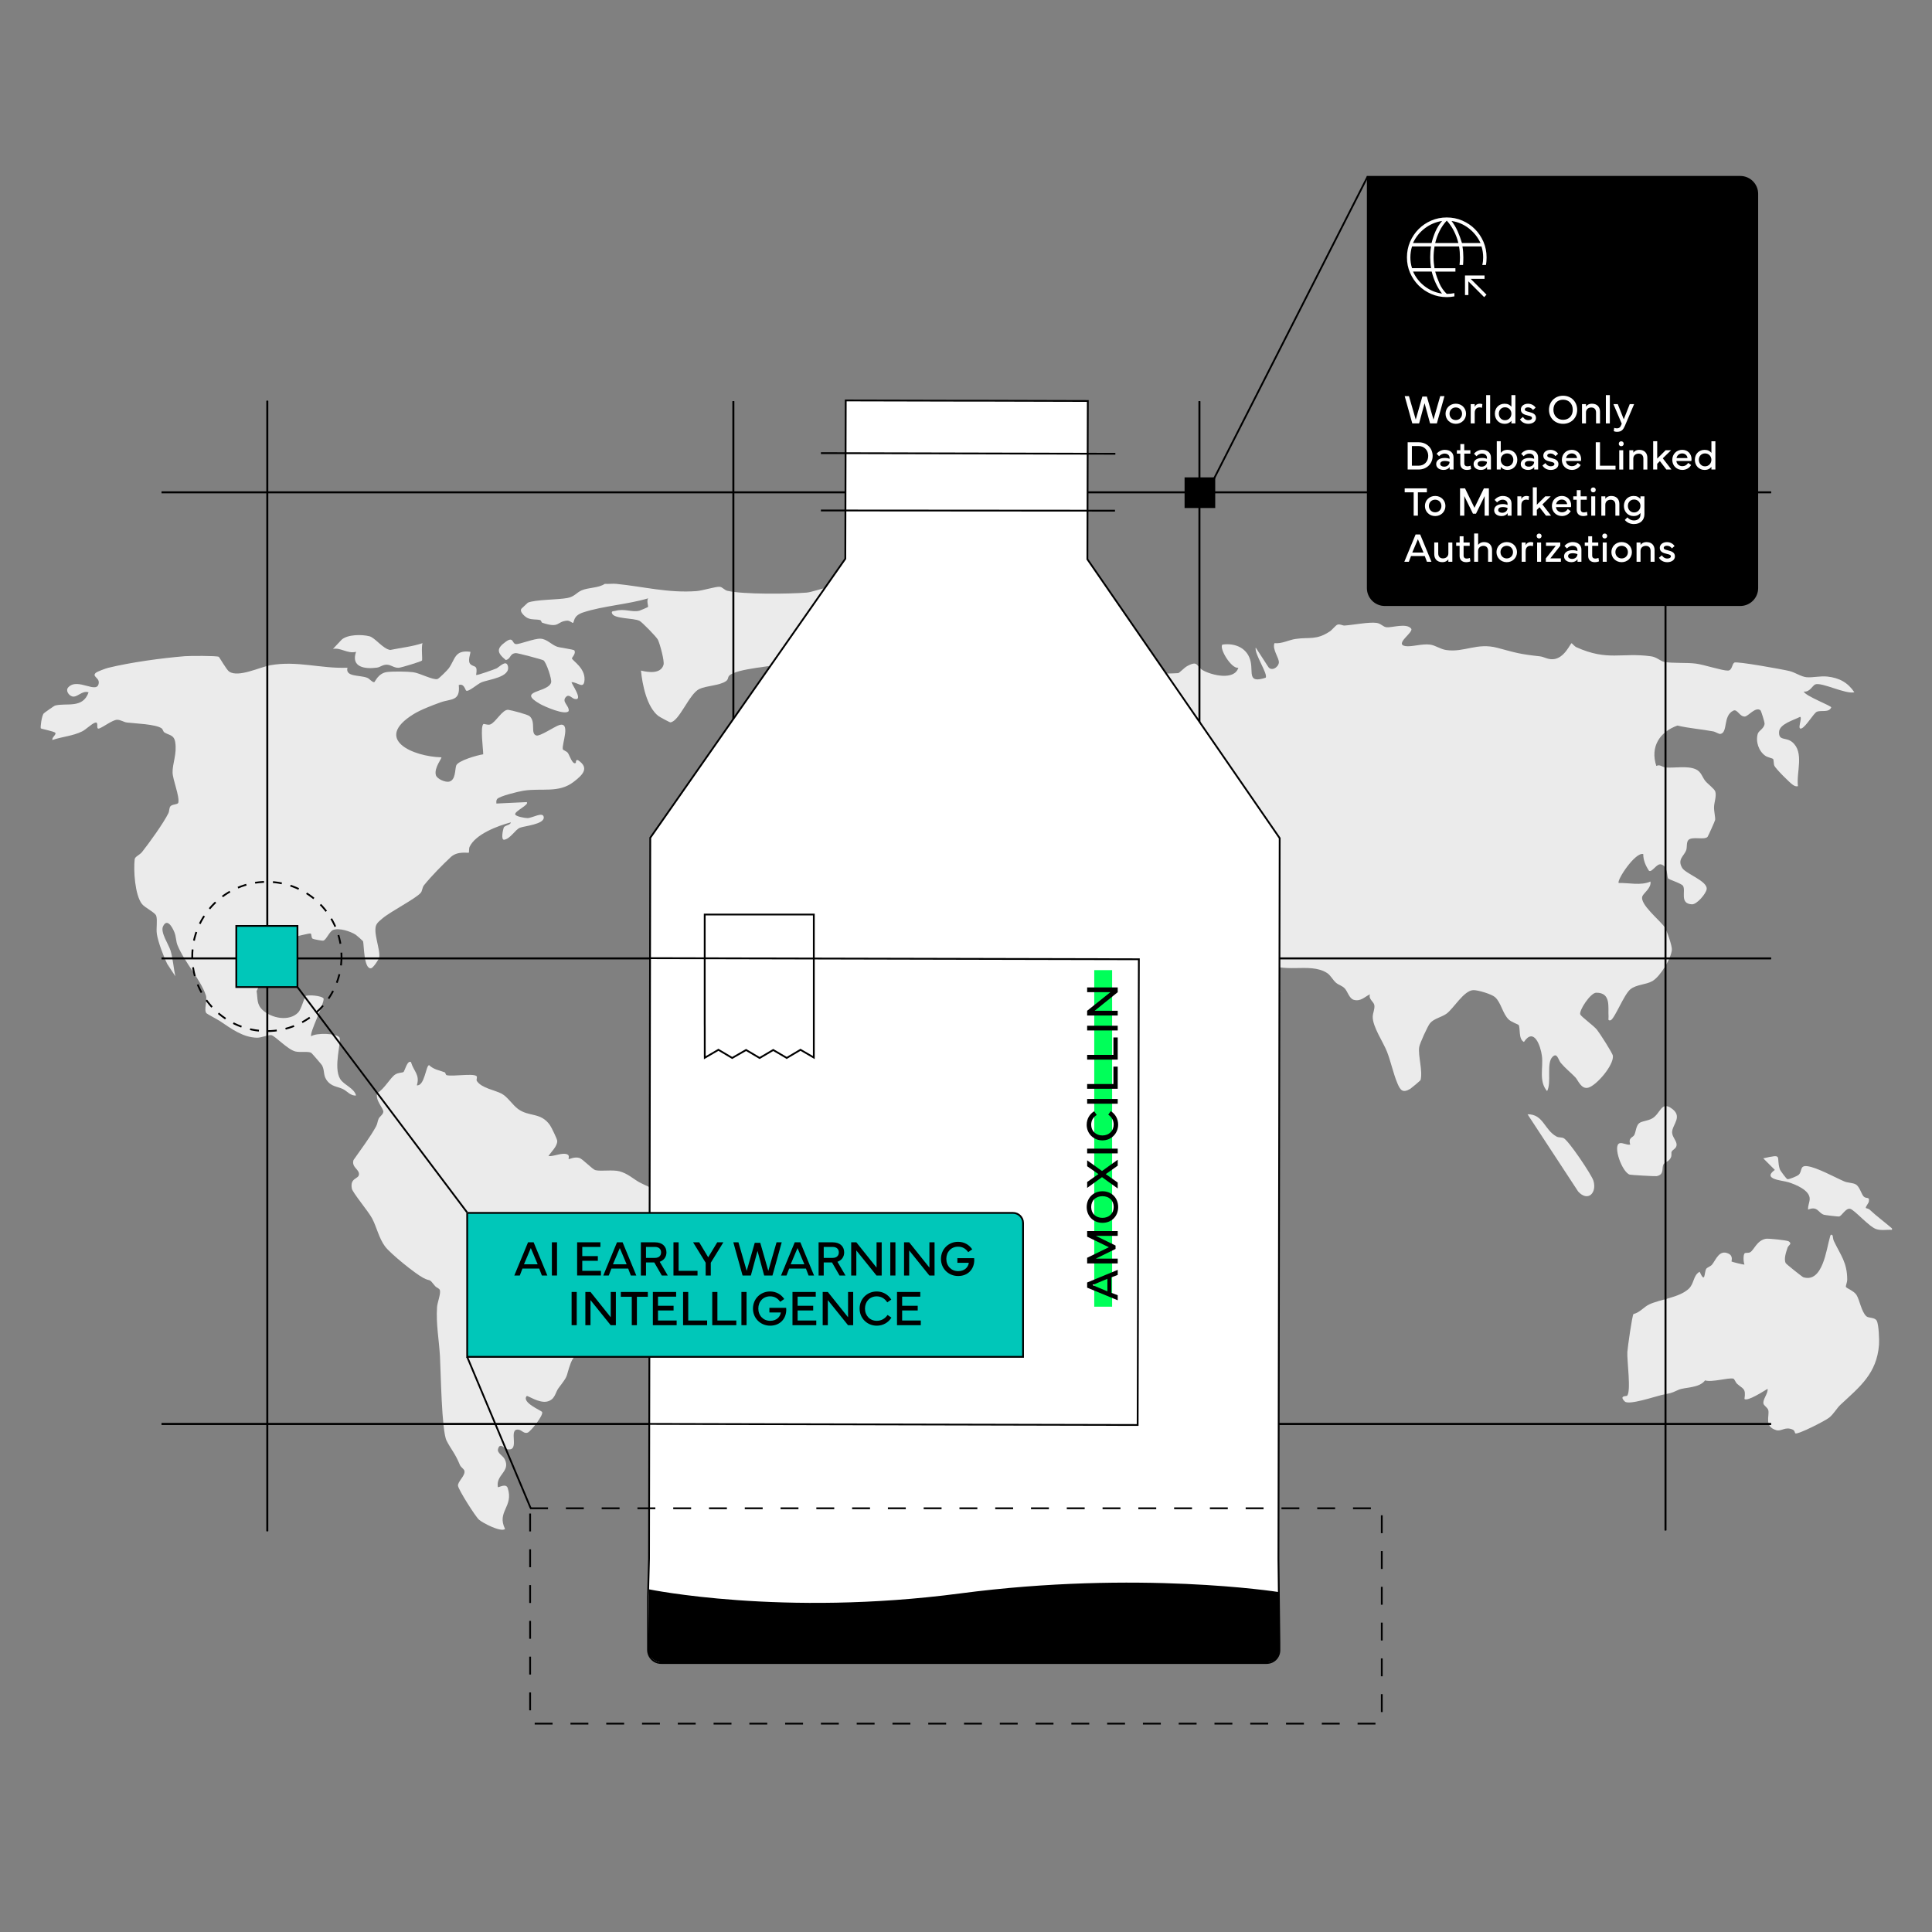
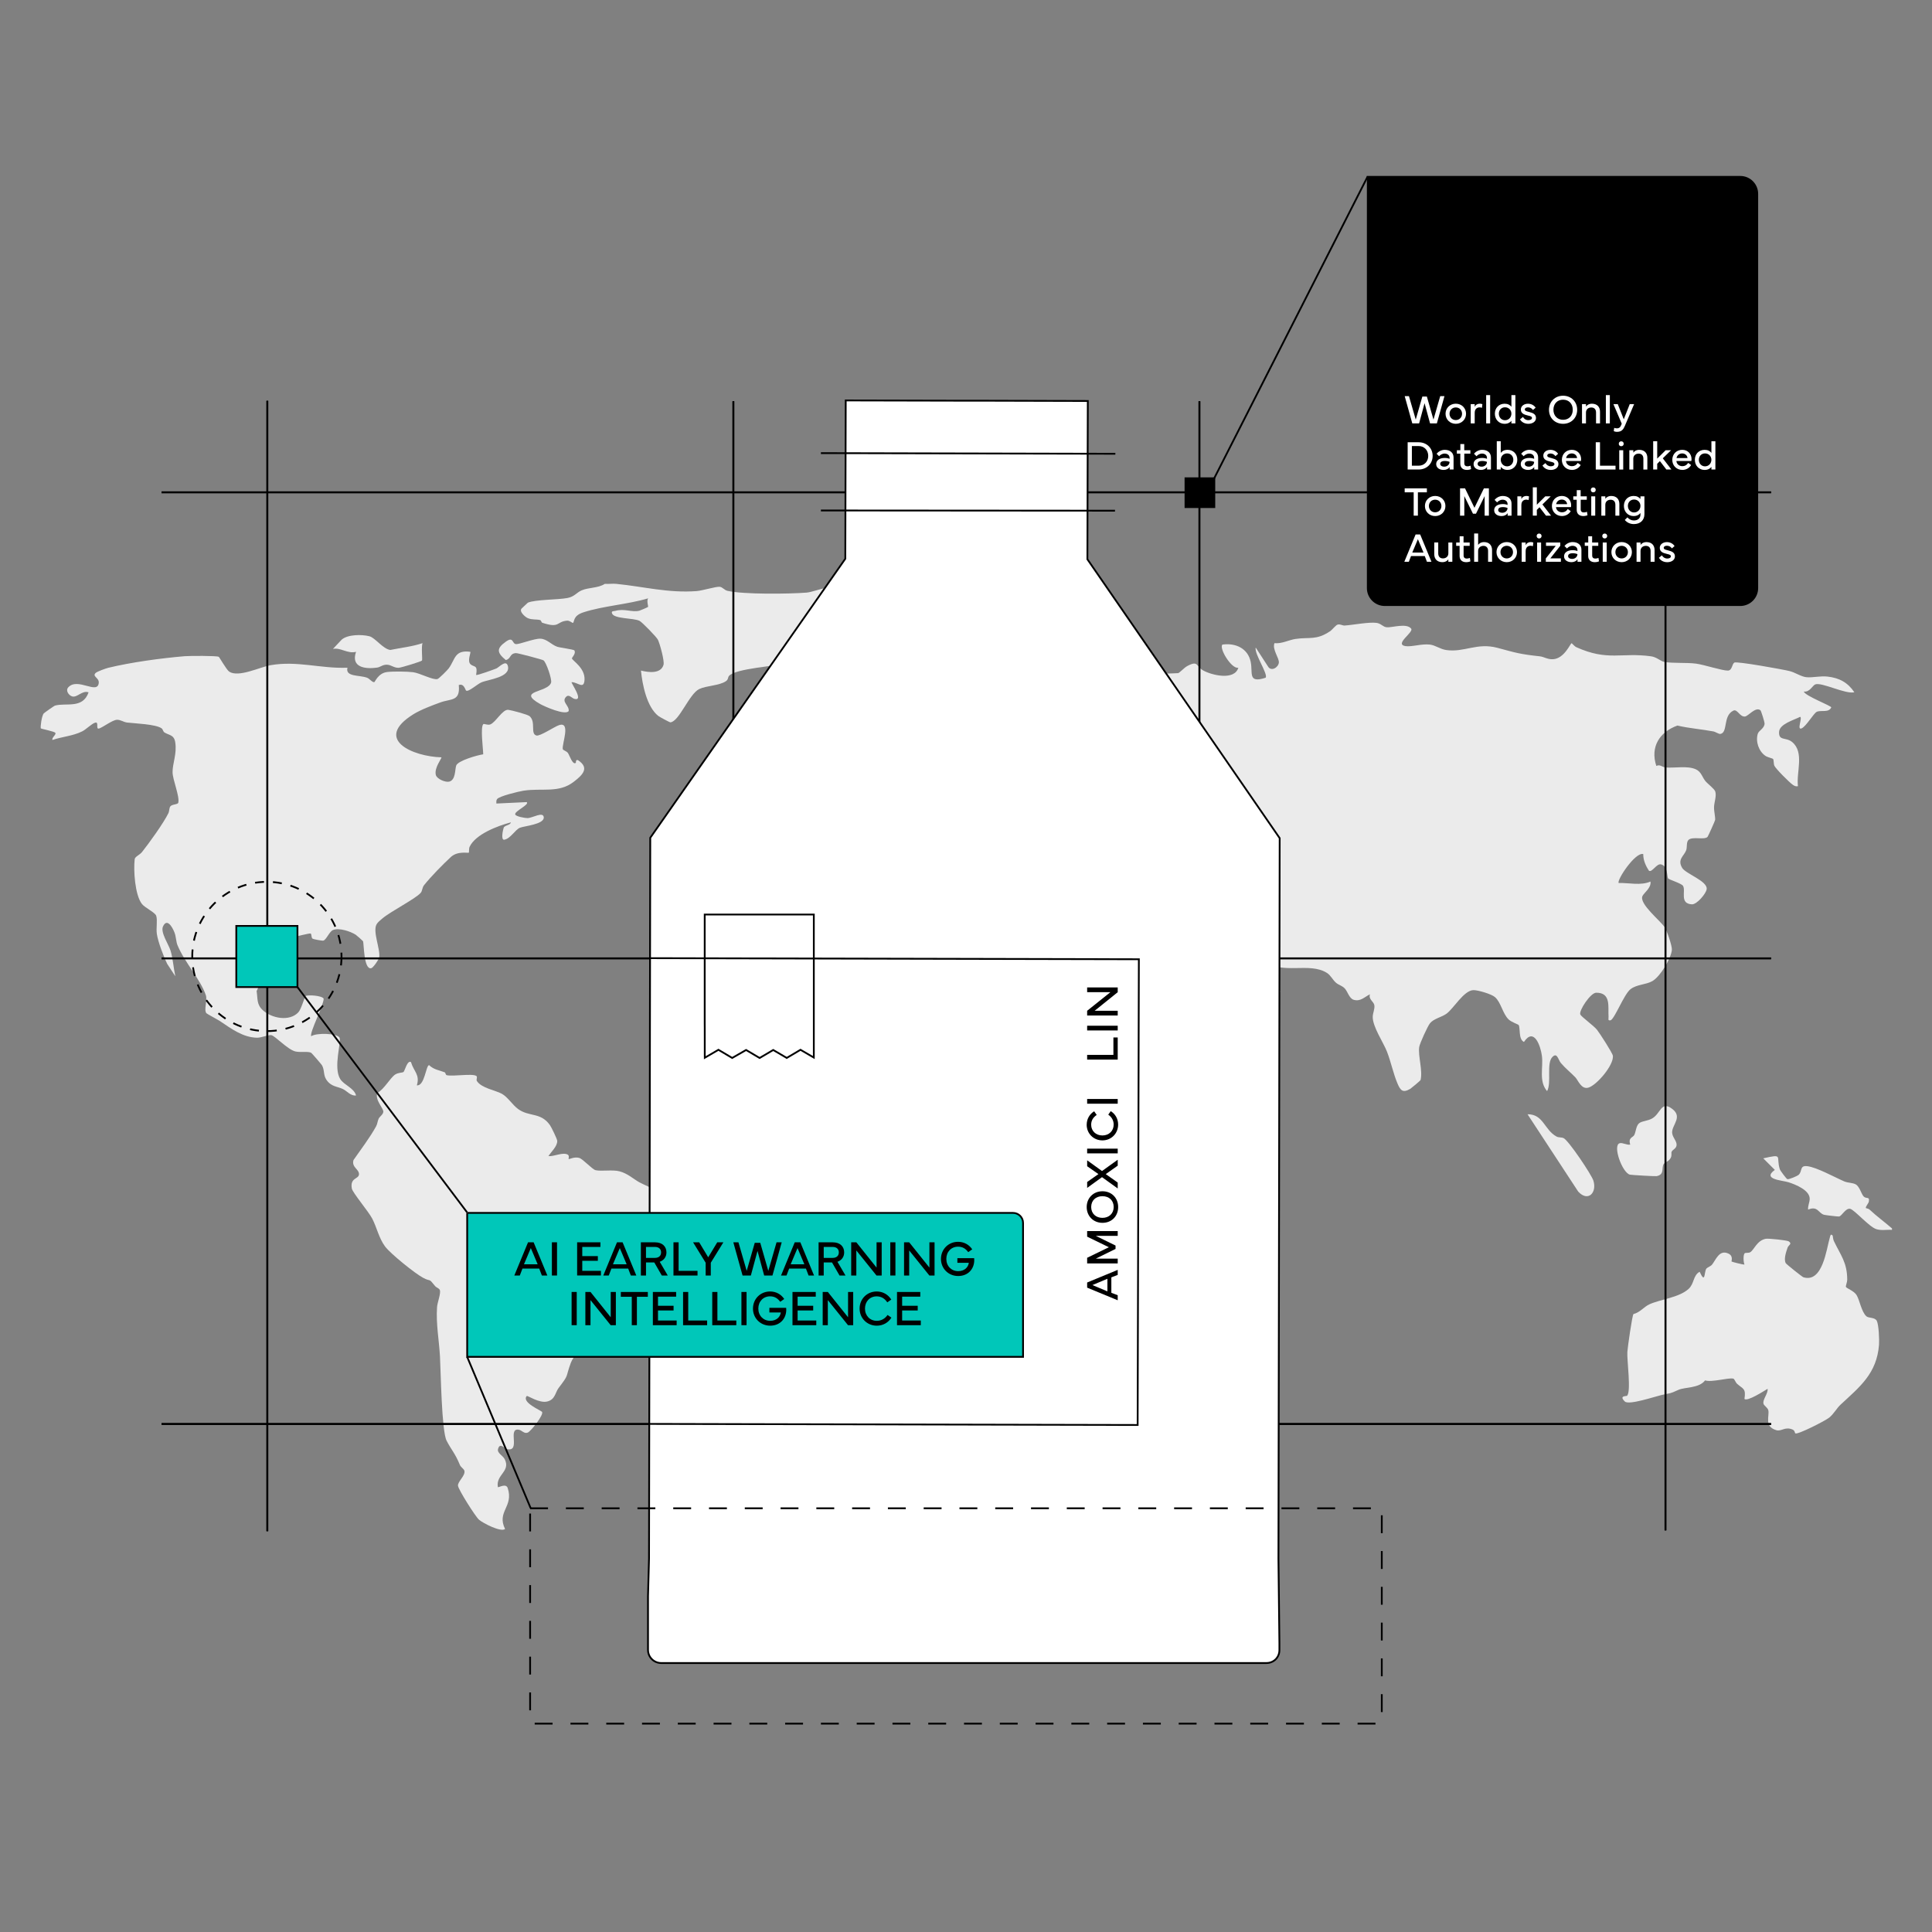
<svg xmlns="http://www.w3.org/2000/svg" viewBox="0 0 1080 1080">
  <rect x="0" y="0" width="1080" height="1080" fill="#808080" stroke="none" />
  <defs>
    <style>
      .cls-1 {
        fill: #ebebeb;
      }

      .cls-2 {
        fill: #00c7b9;
      }

      .cls-2, .cls-3, .cls-4, .cls-5, .cls-6, .cls-7 {
        stroke: #000;
        stroke-miterlimit: 10;
      }

      .cls-3 {
        stroke-dasharray: 5 5;
      }

      .cls-3, .cls-5, .cls-6 {
        fill: none;
      }

      .cls-4, .cls-8 {
        fill: #fff;
      }

      .cls-9 {
        fill: #00ff59;
      }

      .cls-6 {
        stroke-dasharray: 10 10;
      }
    </style>
  </defs>
  <g id="Layer_5" data-name="Layer 5">
    <g id="ZUOH90">
      <g>
        <path class="cls-1" d="M344.57,326.39c15.1,1.49,29.05,5.24,44.86,4.03,3.25-.25,10.81-2.61,12.92-2.4,1.54.16,2.58,1.85,4.24,2.24,8.93,2.1,34.53,1.79,44.32,1.01,2.62-.21,8.59-2.36,9.54-2.28,1.13.09,2.86,1.63,4.36,2.07s3.24-.14,4.54.3c1.08.36,1.2,1.66,1.84,2.24.87.78,3.28,1.1,1.43,2.53-1.35,1.05-5.18,2.03-7.05,3.31-6.84,4.69-3.16,8.26-5.38,10.78-3.27,3.73-12.44,1.76-14.61,3.98-5.02,5.15,2.2,12.23-6.12,16.51-6.2,1.75-27.84,2.94-31.83,7-.88.89-.35,2.05-1.81,3.06-3.7,2.55-10.92,2.48-14.94,4.41-5.61,2.69-11.23,18.21-16.13,18.62-.38.03-6.02-3.02-6.7-3.54-6.52-5.04-8.98-17.67-9.74-25.4,4.11,1.01,11.05,2.01,12.6-3.21.63-2.13-2.01-11.65-3.1-13.97-.75-1.6-8.95-9.97-10.36-10.65-3.35-1.62-14.1-1-15.31-4.09-.6-1.53,1.02-1.23,1.75-1.44,5.33-1.51,9.46.99,13.62-.14.48-.13,4.65-1.91,4.8-2.12.14-.19-.96-3.62.03-4.77-11.32,3.39-25.21,4.24-36.22,7.83-5.93,1.93-4.83,5.14-5.83,5.9-.29.22-1.78-1.38-3.3-1.25-6.12.53-3.89,4.46-13.84,1.18-.55-.18-.55-1.31-1.22-1.5-1.95-.55-4.5-.04-6.87-1.07-1.53-.66-5.23-3.91-3.34-5.51.91-.77,3.14-3.04,3.35-3.14,4.03-1.79,16.89-1.59,22.22-2.64,3.9-.77,4.99-3.02,7.86-4.26,3.91-1.68,9.3-1.2,12.94-3.63,2.12.15,4.36-.21,6.47,0Z" />
        <path class="cls-1" d="M1057.63,687.5c-2.93-.2-5.98.53-8.86-.44-4.03-1.36-12.14-10.8-14.51-11.32-2.53-.56-4.62,4-6.23,4.3-.42.08-7.69-.75-8.44-.98-3.17-.97-3.48-5.13-8.84-2.88-.24-2.09.88-4.01.88-6.06.01-4.76-7.74-7.93-11.85-9.23-3.58-1.13-14.95-1.58-7.64-6.91l-6.47-6.46c11.55-2.61,6.96-1.1,9.26,6.1.25.79,3.66,5.37,4.22,5.54.86.26,5.48-1.74,6.17-2.31,2.43-2.02.43-5.51,5.01-4.94,5.39.68,15.4,6.25,20.64,8.51,1.92.83,4.77.72,6.42,1.67,2.23,1.28,3.14,5.58,4.5,6.84,1.49,1.38,3.36-.24,2.8,2.78-.21,1.11-2.09,2.97-1.6,3.65.06.09,1.33.18,2,.8,3.99,3.75,8.41,6.96,12.55,10.53v.81Z" />
        <path class="cls-1" d="M1036.61,386.97c-4.89,1.26-18.24-5.76-21.87-4.39-1.49.56-3.08,4.5-6.42,3.99.73,2.47,15.71,8.07,15.35,8.89-1.35,3.1-5.67,1.37-8.07,2.43-1.75.78-5.96,8.23-8.51,9.28-2.83,1.17.64-6.05-.81-6.46-3.53,1.85-11.57,3.97-11.77,8.46-.23,5.2,3.81,2.71,7.35,5.66,6.92,5.77,2.18,16.92,3.21,24.66-1.26.23-1.87-.12-2.86-.77-1.7-1.1-9.62-9.01-10.34-10.69-.47-1.09-.25-3.13-.69-3.73-.31-.42-3.08-.93-4.3-1.77-3.76-2.58-5.58-7.99-4.27-12.37.54-1.8,3.78-2.96,3.8-5.8,0-.76-1.91-6.98-2.3-7.3-2.71-2.21-6.83,3.31-8.66,3.48-2.97.28-4.24-4.38-6.5-3.29-5.97,2.9-2.88,12.23-7.24,13.02-.87.16-2.65-1.16-4-1.41-6.64-1.25-13.44-1.71-20.03-3.27-9.9,3.56-15.31,11.83-11.79,22.58,2.12-1.07,3.25.69,5.18.85,5.07.41,12.18-1.07,16.81.98,3.21,1.42,3.62,4.42,5.47,6.65,1.29,1.56,5.04,4.32,5.5,5.82.79,2.59-.6,5.85-.69,8.68-.07,2.4.78,5.58.61,7.21-.05.51-3.88,9-4.2,9.4-1.65,2-8.56-.4-10.73,1.8-1.23,1.25-.67,4.08-1.22,5.65-1.14,3.26-5.17,5.14-2.26,9.97,1.98,3.28,14.3,7.35,13.68,11.86-.35,2.57-5.51,8.61-8.23,8.48-7.12-.33-3.29-7.54-4.98-10.31-.86-1.41-7.94-3.52-8.35-4.18-.75-1.21-.07-6.85-3.95-7.84-2.44-.63-4.98,4.62-6.72,3.59-1.85-2.75-3.27-5.97-3.22-9.34-4.39-1.34-14.89,14.53-13.74,16.15,5.81-.13,12.34,1.59,17.77-.8.59,3.49-3.66,6.34-4.47,8.11-1.99,4.36,10.1,13.79,12.43,17.47,1.28,2.02,4.21,10.51,4.01,12.6-.47,4.97-6.48,14.88-10.87,17.45-3.59,2.09-8.96,1.84-12.35,4.62-3.6,2.95-8.6,16.11-10.98,17.3-1.83.34-1.12-.8-1.2-2-.38-5.33,1.57-13.46-6.89-13.41-3.23.02-9.78,10.08-8.91,12.16.52,1.25,7.45,6.22,9.32,8.53,1.43,1.77,8.75,13.09,8.91,14.59.54,5.24-9.09,16.49-13.72,17.79-3.98,1.12-5.73-4.17-7.27-5.77-2.59-2.69-5.68-5.13-8.12-8.04-1.52-1.81-1.98-6.02-4.64-3.41-3.62,3.55-.4,14.4-3.03,19.16-4.78-5.46-2.05-13.23-2.9-19.72-.74-5.61-4.45-16.16-10.04-7.76-3.21-1.54-1.89-7.84-2.98-9.52-.17-.26-4.04-1.61-5.5-2.99-3.42-3.21-4.28-9.5-7.67-12.53-1.95-1.74-9.68-4.03-12.18-3.93-5.32.22-10.98,10.28-14.96,13.17-2.7,1.97-7.06,2.71-9.22,5.33-1.31,1.6-5.77,11.35-6.05,13.36-.69,4.94,2.06,13.11.78,18.36-.09.37-5.22,4.63-5.74,4.94-4.25,2.5-5.53.92-7.24-3.12-2.22-5.25-3.69-12.24-5.8-17.63-2.14-5.44-8.11-14.04-7.97-19.57.05-2.14,1.24-4.34.9-6.42s-3.37-3.25-2.46-6.1c-3.07,1.51-5.29,4.21-9.11,3.07-2.46-.73-3.34-4.61-4.98-6.35-1.5-1.59-3.49-1.93-4.9-3.19-1.98-1.77-2.94-4.15-5.03-5.47-9.89-6.24-24.63,1.19-35.41-6.63-1.24-.9-1.59-2.68-2.62-3.24-2.98-1.61-11.15-.73-15.32-2.26-.67-.24-10.88-7.29-11.49-7.91-1.33-1.36-3.81-7.78-4.16-1.57-.09,1.62,6.61,20.26,7.56,21.2.26.26,5.94,3.95,6.31,3.92.44-.04,7.93-2.71,8.35-2.98,2.53-1.61,3.66-7.36,7.76-7.18-.12,3.18,1.99,7.75,4.03,10.11,1.71,1.97,8.97,5.46,8.82,7.12l-10.42,13.87c-8.68,9.81-13.44,10.59-24.55,15.86-5.66,2.69-10.5,7.84-17.51,6.83-6.86-.99-6.26-10.17-8.16-15.33-2.49-6.75-9.73-13.29-13.49-19.64-3.01-5.09-4.5-11.04-7.56-15.87-1.27-2-8.4-11.4-10.09-11.6-2.58-.3-3.92,1.64-6.75-1.86l17.36,38.79c4.25,9.4,13.16,14.92,18.05,23.97,2.06,3.81,2.46,7.36,4.16,11.19,1.93,1.29,10.48-1.18,13.38-1.24,2.42-.05,4.98,1.26,8.13.85,2.14-.28,4.74-1.86,7.4-2.31,1.33-.23,1.08-.36,1.01,1.01-.15,3.13-2.74,11.43-4.3,14.3-4.77,8.8-13.12,18.87-20.71,25.35-2.78,7.47-17.15,18.99-19.05,25.39-2.12,7.13,3.22,15.6,4.29,22.45.4,2.59,1.07,10.86.83,13.3-.88,9.21-5.91,9.37-11.57,14.36-3.68,3.24-10.33,10.68-10.14,15.81.06,1.8,1.44,2.69,1.63,4.04.17,1.16.25,7.16-.08,7.52-.24.27-1.89.21-2.71.89-7.64,6.25-7.1,12.89-11.7,18.23-2.26,2.62-17.67,16.89-20.07,17.91-5.86,2.51-10.9,2.52-16.55,3.65-2.9.58-3.67,3.53-7.35.52-4.31-3.52-3.62-10.41-5.19-15.01-1.67-4.92-7.03-8.45-8.45-11.77-1.89-4.43-.93-13.12-2.46-18.53-2.4-8.49-8.08-16.26-11.13-24.46-.82-9.35,7.35-14.46,7.76-23,.16-3.21-1.92-4.77-2.04-6.93-.09-1.62.82-3.06.61-5.38-.24-2.66-7.7-18.84-9.55-21.22-1.38-1.77-5.82-5.07-6.3-6.66-1.14-3.79,1.73-6.44,2.22-9.57.97-6.19-1.4-14.58-8.58-15.45-1.4-.17-2.92.99-4.57.46-1.49-.47-2.18-4.46-4.64-5.91-3.61-2.12-10.71-1.97-14.7-1.07-4.07.92-10.77,4.35-14.84,4.63-1.68.12-3.2-.86-4.6-.65-1.53.23-3.52,2.45-6.01,2.9-12.61,2.33-21.44-7.97-27.55-17.34-1.56-2.39-2.41-5.8-4.18-7.94-1.46-1.76-6.74-4.49-7.16-5.77-.53-1.59.15-3.76-.17-5.49-.31-1.72-1.69-3.01-1.58-4.82.15-2.48,3.64-7.76,4.03-12.19.46-5.18-1.67-10.36-1.34-14.44.39-4.92,9.43-19.12,13.07-23.13,2.23-2.46,12.47-10.18,12.97-11.32.83-1.86-.42-3.15-.08-4.85,1.26-6.2,5.48-6.76,9.36-10.07,2.7-2.31,4.32-5.29,6.88-7.67,1.74-.57,1.05,1.4,1.97,2.02,2.78,1.87,5.51-1.45,7.69-1.65,2.68-.25,8.21,1.43,10.38,1.1,1.48-.23,3.25-2.21,5.23-2.87,6.01-2,12.47-1.13,18.31-1.9,2.99-.39,9.64-3.67,12.01-3.04,4.14,1.1-.29,4.85-.84,7.74-1.48,7.86,1.14,5.21,4.62,7.93,1.1.86,1.92,3.48,3.28,4.03,1.2.49,3.23-.69,5.66-.08,4.06,1.01,9.64,6.43,13.29,6.95,1.05.15,6.27.16,6.78-.17.8-.51,4.53-8.66,3.37-10.37,1.77,1.95,7.22,5.35,9.65,6.1,6.02,1.86,27.35,3.61,33.51,2.71,4.01-.58,4.39-1.9,6.27-5.04,1.7-2.83,6.45-14.34,3.12-16.3-.58-.34-11.35-.96-13.35-1.04-5.01-.21-7.87,1.79-13.63-1.09-6.87-3.43-6.54-10.12-5.38-16.84-3.2-1.05-5.61,2.75-7.86,3.11-2.19.35-5.55-3.47-5.92.53-.32,3.42,4.99,6.27,4.06,7.64-.08.11-1.58.17-2.33,1.3-1.3,1.95-.02,5.56-4.93,3.18-1.49-.72-5.08-7.93-6.21-9.9-.52-.9-1.63-1-2.1-2.02-1.19-2.58-.75-6.72-2.52-8.76s-3.53-1.11-5.3-1.97c-2.68-1.3-14.42-14.01-17.81-10.87-1.86,8.2,20.85,17.46,21,21.4.1,2.79-4.43-.88-4.83-.4,1.58,4.73-8.09,15.67-11.32,8.89,2.94,1.65,9.43-3.83,8.89-6.03-.16-.64-8.5-8.14-9.78-8.84-2.64-1.45-5.86-1.56-8.42-3.71-2.02-1.7-2.68-4.78-3.99-5.75-1.09-.81-4.32.67-5.71-1.51-2.06.77-.2,4.93-1.28,5.56-2.38,1.39-7.62-1.88-10.89.03-2.71,1.58-4.37,6.22-5.42,7.11s-4.24.87-6.27,3.02c-2.84,3.01-1.62,6.67-3.57,9.36-.55.76-10.01,6.83-10.74,7.06-3.2.97-4.31-.89-6.49-1.26-3.7-.64-8.94.19-10.89-3.66-2.57-5.08-.18-6.08.1-9.93.58-7.82-1.77-16.61,9.97-13.86,5.46,1.28,7.5,5.22,13.76,1.24,3.5-2.22,1.95-9.01-.48-11.69-1.5-1.66-5.17-2.67-6.21-5.09,2.76-.45,7.36,1.31,8.89-1.61-15.73-5.34,1.05-4.35,6.66-5.89,5-1.37,4.92-5.07,8.3-7.12,1.48-.9,3.38.07,4.46-1.09,1.36-1.46.36-3.37.94-4.35.67-1.14,6.22-1.7,7.73-2.38,2.17-.96,3.87-4.33,5.61-4.92,2.52-.85,1.77,1.32,2.66,1.93,1.74,1.18,5.14-1.39,7.18-1.6,4.94-.51,7.35,3.49,9.43,3.25,1.78-.21,3.1-2.28,5-2.71,7.8-1.78,12.53,3.09,13.93-9.51,2.04-1.52,5.19,3.28,6.91-.36,1.5-3.15-.78-5.88-1.2-8.87,3.21,1.52,9.73,3.01,11.76-.81,3.51-6.6-11.18-2.26-12.96-2.42-1.8-.16-4.74-4.21-4.34-5.87.47-1.99,9.63-10.69,2.75-11.06-1.73-.09-11.25,5.11-12.12,6.46-.64,1.01-2.16,7.09-2.15,8.45.02,3.53,2.13,3.72,2.39,4.95.1.49-4.03,7.87-4.72,8.78-1.4,1.87-6.66,6.04-8.93,5.72-6.44-.91-4.35-5.22-6.8-7.8-.51-.53-9.99-5.79-10.94-6.05-4-1.11-3.11.89-5.67,2.87-1.22-2.47-1.16-11.92.76-13.39.33-.25,5.28,1.38,8.09-.78,1.68-1.29,1.25-3.55,2.12-5.16,1.76-3.26,25.45-20.7,29.46-22.26,7.05-2.74,28.94.68,36.9,2.69,4.7,1.19,10.07,4.1,15.14,5.06,2.5.91.59,4.68-.96,5.54-3.51,1.96-10.71-4.73-15.52.44-.38,1.72,9.91,8.59,11.7,10.1,5.1-2.51,8.71-7.03,13.62-9.84,2.18-1.24,17.19-7.56,18.94-7.8,2.78-.38,4.58,1.45,7.09,1.52.76.02,6.8-.18,7.16-.24.7-.12,3.42-3.04,4.92-3.87,6.45-3.54,5.02.11,9.02,2.34,4.95,2.76,17.57,5.74,19.7-1.5-3.78.9-10.93-10.9-8.9-12.93,7.23-1.04,14.23,2.02,15.81,9.65,1.29,6.19-1.77,12.18,8.37,8.86,1.42-2.09-6.41-13.27-5.58-16.88l6.83,10.52c1.8,3.2,5.86.6,6.12-2.08.25-2.56-3.82-7.37-2.45-10.87,4.06.45,8.09-1.83,11.78-2.36,7.91-1.15,11.54.85,19.2-4.24,1.41-.94,3.28-3.52,4.36-3.79,1.47-.37,2.71.62,3.87.54,4.84-.33,13.5-2.05,17.82-1.49,2.53.33,3.61,2.25,5.69,2.46,2.92.29,11.16-2.54,13.7.78,1.53,2-9.58,8.67-3.25,9.74,3.35.57,9.21-1.42,13.75-.84,3.09.39,5.65,2.53,9.08,3.04,10.04,1.48,17.22-4.3,28.7-1.21,10.18,2.74,12.5,3.53,23.57,4.72,2.47.27,4.27,1.77,7.36,1.63,6.46-.29,9.77-8.95,10.49-8.95.17,0,1.59,1.76,2.61,2.22,17.61,7.94,25.14,2.81,41.78,5.1,3.22.44,5.24,2.72,7.38,3.13,4.57.86,12.25.27,17.65.95,4.6.58,14.81,3.99,17.95,3.9,2.41-.07,2.2-3.6,3.57-4.47,1.32-.84,27.31,3.84,30.89,4.74,3.23.81,6.44,3.16,9.5,3.44,3.39.31,7.65-.8,11.68-.36,6.54.71,11.38,3.29,15.04,8.79Z" />
        <path class="cls-1" d="M262.91,364.37c.45.42-1.95,5.25.23,7.06,1.97,1.64,4.01.11,3.01,5.86.4.44,10.21-3.14,11.33-3.62,1.5-.64,5.34-5.05,6.38-1.51,1.9,6.48-10.83,7.61-14.76,9.29-2.34,1-7.14,5.43-8.51,4.62-.53-.31-1.13-4.23-4.14-3.12.95,9.19-4.31,7.56-10.15,9.66-4.61,1.66-11.1,4.11-15.18,6.64-22.66,14.06-.29,23.67,15.62,24.1.43.4-4.2,5.92-3.09,9.91.62,2.24,5.35,4.16,7.38,3.69,3.75-.86,3.22-6.65,3.98-8.98.89-2.75,11.94-5.87,15.11-6.31,0-2.92-1.73-15.32.09-16.9.35-.31,2.42.72,3.81.22,3.09-1.12,6.86-8.55,10.12-8.18,1.75.2,10.78,2.57,11.9,3.54,3.71,3.23.26,9.79,3.8,10.81,2,.57,10.05-4.93,12.66-5.79,6.78-2.22,1.54,10.56,2.1,13.39.13.67,2.06,1.06,2.87,2.17.91,1.26,2.59,6.86,4.39,5.53.24-.18-.29-2.04,1.28-1.5,6.7,4.45,2.33,8.4-2.43,12.09-8.41,6.51-17.85,3.34-28.17,4.98-2.48.39-13.65,3.05-14.69,4.71-.53.83-.41,1.55-.37,2.45l16.97-.8c1.65,1.44-6.84,5.02-6.46,6.85.28,1.23,5.64,2.1,6.87,2.09,2.79-.02,8.75-3.86,9.1-.48.41,3.96-11,4.9-13.34,5.88-2.63,1.09-5.23,6.04-8.68,6.68-2.14.4-.73-5.71-.39-6.66.55-1.52,3.77-1.36,4.01-3.04-7.21,1.9-19.76,6.58-23.07,13.71-.43.93-.21,3.03-.4,3.21-.4.4-6.22-1.1-10.07,2.46-4.68,4.34-11,10.79-14.97,15.73-1.05,1.3-.95,3.18-1.83,4.24-2.71,3.25-16.84,10.42-21.53,14.42-1.09.93-2.54,2.05-3.22,3.3-2.21,4.06,2.26,14,1.51,18.39-.23,1.33-3.4,5.85-4.48,6.08-4.28.92-4-14.09-4.59-15.13-.13-.24-3.6-3.3-4.07-3.6-2.95-1.89-9.4-4.03-12.7-2.62-2.09.89-3.72,5.51-5.42,5.92-.61.15-5.53-.76-5.96-1.07-.98-.71-.38-2.77-1.22-2.91s-8.66,1.79-9.9,2.24c-2.01.72-11.73,6.22-12.68,7.53-3.17,4.39-4.43,17.07-7.52,22.39.71,4.44-.07,7.45,3.47,10.71,4.93,4.54,14.8,6.5,19.82,1.24,1.73-1.81,3.51-8.77,4.16-9.17,1.25-.77,9.04-.26,10.03,1.45.18,3.5-8.15,19.34-6.92,21.03,2.73-1.99,14.4-1.69,15.78.77,1.2,2.15-3.59,16.57.36,23.09,2.05,3.4,7.72,5,8.91,9.26-3.05.39-4.94-2.41-7.33-3.57-3.21-1.56-6.62-1.24-9.29-5.26-1.8-2.72-.88-5.24-2.44-8.06-.22-.4-5.61-6.69-6-6.93-1.66-1.01-6.17-.1-8.91-.79-4.34-1.09-11.28-8.7-13.41-9.11-1.54-.3-5.54,1.47-7.95,1.44-7.94-.12-14.58-5.15-20.71-9.26-1.22-.82-7.41-4.1-7.66-4.46-1.51-2.19.75-7.03-.31-10.13-3.05-8.85-11.9-18.35-15.82-27.88-.84-2.03-.75-4.74-1.71-7.17-1.26-3.16-4.18-8.09-6.39-3.3-1.54,3.34,3.19,10.08,4.23,13.53,1.31,4.33,1.67,9.8,2.66,14.31l-4.48-6.83c-2.06-4.13-5.16-12.32-5.84-16.78-.49-3.17.44-7.62-.35-10.16-.58-1.88-6.33-4.53-7.96-6.59-3.97-5.03-4.82-18.91-4.08-25.09.17-1.45,2.78-2.33,4.11-4.01,4.04-5.11,11.93-16.03,14.71-21.65.57-1.15.45-2.93,1.06-3.79.97-1.37,4.24-.98,4.5-2.15.8-3.59-3.15-12.79-3.21-16.93-.07-5,2.52-10.32,1.49-16.83-.69-4.36-3.61-3.83-6.15-5.57-.58-.4-.77-1.67-1.43-2.17-3.17-2.38-15-2.75-19.38-3.28-1.94-.24-3.72-1.66-5.67-1.53-2.53.16-7.36,3.9-9.77,4.82s.08-3.95-2.4-3.21c-1.96.59-4.98,3.75-7.25,4.88-5.31,2.62-11.15,2.92-16.61,4.8-.51-1.37,2.34-3.03,1.61-4.02-.59-.8-7.78-2.17-8.08-2.47-.36-.36.41-7.03,1.66-8.41.29-.32,5.83-4.21,6.19-4.31,6.17-1.77,15.58,1.99,18.83-7.43-3.59-1.26-6.3,3.05-9.11,2.3-1.85-.49-3.98-3.24-2.2-5.14,5.28-5.65,16.37,4.35,17.01-2.47.28-2.91-3.96-3.54-1.65-5.6.81-.72,5.59-2.47,6.91-2.79,12.66-3.08,29.65-5.4,42.81-6.5,2.54-.21,18.02-.32,19.02.36.42.29,4.34,7.3,5.85,8.29,5.23,3.4,17.06-2.55,23.03-3.61,14.98-2.65,28.05,1.99,43.05,1.4-1.34,5.25,6.8,4,10.96,5.6,1.52.59,2.66,2.48,3.98,2.49.48,0,2.13-5.08,7.27-5.69,3.45-.41,11-.32,14.48.11,3.79.47,11.16,4.55,13.66,3.81.82-.24,5.52-4.94,6.24-5.93,3.73-5.07,3.17-10.51,12.12-9.28Z" />
        <path class="cls-1" d="M229.76,593.79c1.52,5.13,5.12,7.01,3.25,12.92,4.4.52,5.05-11.18,6.86-11.29,2.62,2.53,5.65,2.82,8.75,4.02.44.17.44,1.45,1.12,1.6,3.62.81,14.07-1.07,16.49.39.88.53-.17,2.04.32,2.82,2.52,4.01,10.41,5.22,13.92,7.14,3.37,1.84,6.03,6.31,9.19,8.59,6.23,4.5,12.55,1.64,17.74,8.94.81,1.14,4.09,7.82,4.1,8.88.05,3.08-3.39,6.02-4.92,8.49,3.05.29,8.09-2.39,10.79-.84,1.08.62.31,2.16.53,2.47.18.24,3.15-1.44,5.88-.64,2.15.63,7.29,6.46,9.18,6.87,3.34.72,9.33-.39,13.25.6,4.59,1.16,7.93,4.34,11.09,6.1,3.31,1.84,6.82,2.86,9.91,5.22,2.49,2.6.34,8.98-1.17,11.77-1.74,3.21-6.13,6.19-7.35,8.8-4.82,10.21-3.76,22.87-6.22,33.38-.56,2.38-3.9,11.79-5.1,13.49-3.5,4.95-20.55,5.83-23.07,9.26-2.13,2.9.66,5.24.46,7.83-.35,4.54-4.35,7.64-5.66,11.21-3.29,8.93-.66,5.94-6.87,14.13-1.85,2.44-1.85,6.38-6.26,7.5-4.56,1.16-11.11-3.5-11.51-3.05-3.14,3.51,8.04,8.08,8.55,8.87,1.06,1.64-6.22,10.82-7.98,11.56-2.05.86-3.27-1.37-5.14-1.63-6.23-.87,1.19,12.17-6.16,10.96-1.79-.29-4.25-4.14-5.34-.1-.6,2.22,2.74,3.62,3.76,5.67,3.42,6.86-5.07,8.6-3.85,15.57.37.43,4.54-2.38,5.51.55,3.46,10.48-6.31,13.09-1.48,22.87-2.22,1.98-12.45-3.3-14.59-5.21-2.06-1.84-11.43-16.66-11.72-18.94-.3-2.29,4.28-5.7,3.57-8.4-.27-1.04-1.97-1.95-2.5-3.22-2.73-6.66-4.71-8.28-7.44-13.57-2.81-5.45-3.24-38.74-3.71-47.19-.51-9.04-2.28-18.2-1.63-27.51.19-2.69,2.23-7.59,1.55-9.53-.37-1.05-1.92-1.32-2.65-2.24-3.92-4.92-2.07-2.14-6.71-4.61-4.55-2.42-18.3-13.51-21.27-17.53-3.43-4.64-4.59-10.56-7.13-15.5-2.06-4.01-11-14.53-11.43-16.86-1.14-6.23,3.93-5.14,4-8.01.06-2.86-4.27-3.89-3.07-7.92,4.12-5.94,9.22-12.6,12.66-18.89.76-1.4.77-2.9,1.41-4.25.58-1.22,2.45-2.24,2.6-3.83.18-1.92-4.95-6.83-3.3-10.57,3.7-1.93,7.23-8.54,9.95-10.28,1.78-1.14,3.92-.91,4.65-1.41.63-.43,2.17-6.96,4.21-5.48Z" />
        <path class="cls-1" d="M1024.47,690.73c.1.11.19,2.02.65,2.97,3.86,8.07,7.47,11.99,7.49,21.7,0,1.29-.9,3.37-.75,3.95.2.76,4.49,2.23,5.93,4.53,1.78,2.85,2.71,9.29,5.48,11.89,1.29,1.21,4.8.48,5.88,2.61,1.1,2.18,1.44,10.68,1.23,13.37-1.24,16.17-10.89,23.59-21.49,33.46-2.27,2.12-3.72,5.13-6.43,7.31-2.18,1.74-17.53,9.57-18.86,8.75-.31-.19-.24-1.57-1.49-2.12-4.35-1.89-6.19,1.21-9.19.31-6.87-2.05-3.7-7.89-4.42-11.09-.35-1.53-2.41-2.53-2.7-3.69-.59-2.4,2.68-5.69,2.29-8.32-1.93,1.14-11.29,7.25-12.93,5.66.95-6.03-.83-5.51-4.1-8.45-.9-.81-1.45-2.75-2.13-2.91-2.83-.66-11.85,2.2-15.8.99-3.32,4.47-11.36,3.68-14.9,5.3-5.19,2.38-3.91,1.6-9.35,2.85-3.65.83-18.36,5.84-20.6,3.64-3.44-3.37.87-2.89,1.21-3.18,2.47-2.12-.09-20.03.21-24.49.17-2.53,2.68-20.45,3.43-21.22,3.52-.81,5.86-4.01,8.77-5.37,6.11-2.88,16.62-3.73,22.04-8.68,3.22-2.94,2.44-7.52,6.16-9.58,3.22,7.01,2.48.49,3.67-1.6.47-.83,2.44-1.35,3.27-2.39,2.2-2.76,4.09-8.65,9.25-6.12,2.81,1.38,1.46,4.24,1.66,4.39.3.22,6.96,1.93,7.23,1.67-.61-1.31-.83-5.52.16-6.31.48-.39,2.08,0,3.04-.56,2.17-1.27,3.73-6.6,8.74-7.52,1.44-.26,11.84.82,12.77,1.43,2.19,1.44-.13,2.08-.61,3.51-.8,2.38-2.23,6.32-1.06,8.66.28.57,9.28,7.74,9.88,7.92,10.84,3.28,12.88-15.84,14.76-22.1.26-.86.35-2.58,1.63-1.18Z" />
        <path class="cls-1" d="M321.07,363.61c1.07,1.56-1.37,3.97-1.36,4.4.01,1.15,7.44,5.27,7.04,12.01-.33,5.63-3.74,1.29-7.23,1.31-.47.36,7.16,10.79,1.58,9.34-1.34-.35-2.99-2.61-4.43-1.34-3.26,2.86,1.7,5.05,1.23,8.14-1.83,2.64-13.49-2.53-15.9-3.89-13.72-7.72,4.39-6.24,6.07-12.04.53-1.84-2.7-11.29-4.25-12.4-.65-.46-14.43-4.12-15.42-4.05-3.67.24-2.63,3.2-5.66,3.88-5.03-4.17-5.31-6.45.01-10.26,4.4-3.15,3.42,1.11,5.64,1.34,2.04.21,10.16-3.17,13.75-3.02s6.1,3.38,9.31,4.49c1.68.58,9.23,1.47,9.64,2.08Z" />
        <path class="cls-1" d="M930.12,650.57c-1.61,1.91.74,5.94-4.06,6.9-.74.15-14.27-.63-14.99-.84-4.32-1.26-9.68-16.29-5.71-17.55,1.63-.51,4.09,1.17,5.95.75-1.25-4.04,1.49-3.83,2.27-5.38.92-1.82.94-4.83,2.53-6.4,1.44-1.42,5.06-1.36,7.6-2.91,4.49-2.73,4.87-9.27,10.2-5.87,7.35,4.68.81,9.33.81,13.68,0,2.72,2.75,4.87,2.5,7.24-.2,1.94-2.18,2.4-2.77,3.64-.35.74.28,2-.56,3.52-1.09,1.97-2.92,2.22-3.75,3.2Z" />
        <path class="cls-1" d="M659.98,747.22c-.25-.18-3.08-5.07-3.16-5.37-.48-1.85-1.12-9.52-.23-10.96.59-.96,2.59-1.34,3.63-3.05,2.72-4.49.73-12.17.54-17.19,7.41-4.34,16.38-5.66,18.92-15.06,5.27,7.27.45,20.3-2.67,28.02-1.15,2.85-3.98,6.48-4.78,8.95-.97,2.99-.4,7.75-1.16,10.15-.61,1.95-10.29,5.06-11.08,4.5Z" />
        <path class="cls-1" d="M236.23,359.52c-.84,1.71.02,9.22-.33,9.72-.39.56-11.75,4.02-13.04,4.06-2.72.07-4.17-1.63-6.45-1.73-2.53-.11-3.74,1.37-5.69,1.64-6.83.94-14.68-.26-11.68-8.84-4.84,1.24-8.54-2.53-12.92-1.62l4.89-5.2c3.44-2.97,11.36-2.95,15.52-1.87,3.16.82,7.53,7.07,11.62,7.65,6.16-1.27,12.09-1.82,18.08-3.81Z" />
        <path class="cls-1" d="M853.9,622.88c8.89-.1,9.33,8.73,16.22,12.46,1.18.64,2.74.31,3.96.89,2.79,1.33,15.64,20.48,16.64,23.76,2.1,6.9-3.11,12.03-8.51,6.09l-28.31-43.2Z" />
      </g>
    </g>
  </g>
  <g id="Grid">
    <g id="Grid-2" data-name="Grid">
      <g>
        <line class="cls-5" x1="931" y1="855.5" x2="931" y2="224.28" />
        <line class="cls-5" x1="670.48" y1="855.95" x2="670.48" y2="224.28" />
        <line class="cls-5" x1="409.96" y1="855.95" x2="409.96" y2="224.28" />
        <line class="cls-5" x1="149.44" y1="855.95" x2="149.44" y2="224.05" />
        <line class="cls-5" x1="990.04" y1="535.72" x2="90.3" y2="535.72" />
        <line class="cls-5" x1="990.04" y1="275.2" x2="90.3" y2="275.2" />
        <line class="cls-5" x1="990.04" y1="796.02" x2="90.3" y2="796.02" />
      </g>
    </g>
    <g id="Grid-3" data-name="Grid">
      <g>
        <line class="cls-5" x1="931" y1="855.5" x2="931" y2="224.28" />
        <line class="cls-5" x1="670.48" y1="855.95" x2="670.48" y2="224.28" />
        <line class="cls-5" x1="409.96" y1="855.95" x2="409.96" y2="224.28" />
        <line class="cls-5" x1="149.44" y1="855.95" x2="149.44" y2="224.05" />
        <line class="cls-5" x1="990.04" y1="535.72" x2="90.3" y2="535.72" />
        <line class="cls-5" x1="990.04" y1="275.2" x2="90.3" y2="275.2" />
        <line class="cls-5" x1="990.04" y1="796.02" x2="90.3" y2="796.02" />
      </g>
    </g>
  </g>
  <g id="DrugShortagePrediction">
    <path class="cls-4" d="M714.66,871.25l.69-402.71-107.49-155.91.23-88.48-56.49-.15h-11.17l-67.66-.15-.23,85.48v3.01l-109.04,155.99-.69,402.93-.57,20.96v30.07c0,4.06,3.3,7.35,7.36,7.35h338.37c4.07,0,7.23-3.16,7.23-7.22v-3.98l-.54-47.19Z" />
    <g>
      <line class="cls-4" x1="458.89" y1="253.3" x2="623.49" y2="253.66" />
      <line class="cls-4" x1="458.89" y1="285.36" x2="623.29" y2="285.48" />
      <polyline class="cls-5" points="363.72 535.62 636.63 536.23 635.95 796.58 363.04 795.97" />
    </g>
-     <path d="M538.54,929.3l150.18.33c20.38.05,26.64,1.96,26.64-10.34l-.8-29.36s-78.27-12.3-177.85.81c-99.58,13.11-173.99-2.31-173.99-2.31l-.02,10.02-.41,24.97s1.13,6.07,9.28,6.07c14.84,0,166.97-.2,166.97-.2Z" />
-     <path d="M538.54,929.3l-139.02-.33" />
    <path class="cls-2" d="M261.15,678.03h305.15c3.08,0,5.59,2.5,5.59,5.59v74.88h-310.73v-80.47h0Z" />
    <g>
      <path d="M287.51,713.02l7.67-18.57h3.12l7.67,18.57h-3.06l-1.48-3.87h-9.38l-1.48,3.87h-3.06ZM300.56,706.76l-3.83-9.09-3.83,9.09h7.66Z" />
      <path d="M311.38,713.02h-2.87v-18.57h2.87v18.57Z" />
      <path d="M322.61,694.45h13.02v2.61h-10.14v5.11h8.71v2.61h-8.71v5.62h10.43v2.61h-13.3v-18.57Z" />
      <path d="M337.24,713.02l7.67-18.57h3.12l7.67,18.57h-3.06l-1.48-3.87h-9.38l-1.48,3.87h-3.06ZM350.3,706.76l-3.83-9.09-3.83,9.09h7.66Z" />
      <path d="M366.23,694.47c3.83,0,6.32,2.16,6.32,5.63,0,2.54-1.46,4.43-3.76,5.24l4.5,7.68h-3.34l-4.2-7.29h-4.63v7.29h-2.87v-18.55h7.98ZM361.11,697.05v6.12h4.98c2.28,0,3.46-1.27,3.46-3.08s-1.18-3.05-3.46-3.05h-4.98Z" />
      <path d="M389.92,713.02h-13.45v-18.57h2.88v15.96h10.57v2.61Z" />
      <path d="M390.85,694.45l5.04,8.39,5.06-8.39h3.42l-7.04,11.43v7.14h-2.86v-7.14l-7.04-11.43h3.42Z" />
      <path d="M412.79,694.45l4.62,15.98,4.5-15.68h3.08l4.5,15.68,4.61-15.98h2.88l-5.17,18.57h-4.63l-3.73-13.75-3.72,13.75h-4.63l-5.17-18.57h2.87Z" />
      <path d="M436.6,713.02l7.67-18.57h3.12l7.67,18.57h-3.06l-1.48-3.87h-9.38l-1.48,3.87h-3.06ZM449.65,706.76l-3.83-9.09-3.83,9.09h7.66Z" />
      <path d="M465.58,694.47c3.83,0,6.32,2.16,6.32,5.63,0,2.54-1.46,4.43-3.76,5.24l4.5,7.68h-3.34l-4.2-7.29h-4.63v7.29h-2.87v-18.55h7.98ZM460.47,697.05v6.12h4.98c2.28,0,3.46-1.27,3.46-3.08s-1.18-3.05-3.46-3.05h-4.98Z" />
      <path d="M475.82,713.02v-18.57h2.87l11.31,14.15v-14.15h2.87v18.57h-2.9l-11.28-14.01v14.01h-2.87Z" />
      <path d="M500.55,713.02h-2.87v-18.57h2.87v18.57Z" />
      <path d="M505.37,713.02v-18.57h2.87l11.31,14.15v-14.15h2.87v18.57h-2.9l-11.28-14.01v14.01h-2.87Z" />
      <path d="M526.01,703.74c0-5.41,4.17-9.56,9.54-9.56,3.38,0,6.19,1.6,7.93,4.21l-2.23,1.56c-1.53-2.05-3.25-3.05-5.7-3.05-3.81,0-6.55,2.87-6.55,6.84s2.79,6.84,6.62,6.84c3.57,0,5.59-2.15,5.96-4.66h-6.4v-2.6h9.38c.04.37.05.72.05,1.08,0,4.83-3.31,8.9-9,8.9-5.39,0-9.61-4.13-9.61-9.56Z" />
      <path d="M322.4,740.78h-2.87v-18.57h2.87v18.57Z" />
      <path d="M327.22,740.78v-18.57h2.87l11.31,14.15v-14.15h2.87v18.57h-2.9l-11.28-14.01v14.01h-2.87Z" />
      <path d="M347.05,722.22h15.09v2.69h-6.11v15.87h-2.86v-15.87h-6.12v-2.69Z" />
      <path d="M364.94,722.22h13.02v2.61h-10.14v5.11h8.71v2.61h-8.71v5.62h10.43v2.61h-13.3v-18.57Z" />
      <path d="M395.29,740.78h-13.45v-18.57h2.88v15.96h10.57v2.61Z" />
      <path d="M411.6,740.78h-13.45v-18.57h2.88v15.96h10.57v2.61Z" />
      <path d="M417.33,740.78h-2.87v-18.57h2.87v18.57Z" />
      <path d="M420.92,731.5c0-5.41,4.17-9.56,9.54-9.56,3.38,0,6.19,1.6,7.93,4.21l-2.23,1.56c-1.53-2.05-3.25-3.05-5.7-3.05-3.81,0-6.55,2.87-6.55,6.84s2.79,6.84,6.62,6.84c3.57,0,5.59-2.15,5.96-4.66h-6.4v-2.6h9.38c.04.37.05.72.05,1.08,0,4.83-3.31,8.9-9,8.9-5.39,0-9.61-4.13-9.61-9.56Z" />
      <path d="M442.99,722.22h13.02v2.61h-10.14v5.11h8.71v2.61h-8.71v5.62h10.43v2.61h-13.3v-18.57Z" />
      <path d="M459.89,740.78v-18.57h2.87l11.31,14.15v-14.15h2.87v18.57h-2.9l-11.28-14.01v14.01h-2.87Z" />
      <path d="M490.07,721.94c3.38,0,6.37,1.65,8.16,4.53l-2.23,1.56c-1.49-2.24-3.49-3.36-5.93-3.36-3.81,0-6.54,2.87-6.54,6.84s2.78,6.84,6.6,6.84c2.46,0,4.57-1.15,6.02-3.28l2.15,1.49c-1.75,2.84-4.76,4.51-8.16,4.51-5.39,0-9.61-4.13-9.61-9.56s4.17-9.56,9.54-9.56Z" />
      <path d="M501.42,722.22h13.02v2.61h-10.14v5.11h8.71v2.61h-8.71v5.62h10.43v2.61h-13.3v-18.57Z" />
    </g>
    <line class="cls-5" x1="166.28" y1="551.78" x2="261.16" y2="677.8" />
    <circle class="cls-3" cx="149.19" cy="534.68" r="41.72" />
    <rect class="cls-6" x="296.34" y="843.14" width="476.09" height="120.38" />
-     <rect class="cls-9" x="611.69" y="542.31" width="9.99" height="188.14" />
    <g>
      <path d="M624.81,726.86l-17.09-7.06v-2.87l17.09-7.06v2.82l-3.56,1.36v8.63l3.56,1.36v2.82ZM619.05,714.84l-8.37,3.52,8.37,3.52v-7.05Z" />
      <path d="M607.72,706.24v-3.13l12.15-5.9-12.15-5.91v-3.12h17.09v2.67h-12.24l11.03,5.42v1.89l-11.03,5.42h12.24v2.67h-17.09Z" />
      <path d="M616.29,683.57c-5.12,0-8.82-3.79-8.82-8.82s3.7-8.83,8.82-8.83,8.77,3.76,8.77,8.83-3.61,8.82-8.77,8.82ZM622.56,674.74c0-3.66-2.53-6.06-6.29-6.06s-6.29,2.4-6.29,6.06,2.62,6.05,6.29,6.05,6.29-2.44,6.29-6.05Z" />
      <path d="M616.03,658.04l-8.3,6v-3.3l6.3-4.42-6.3-4.39v-3.31l8.3,5.99,8.78-6.31v3.31l-6.69,4.72,6.69,4.72v3.31l-8.78-6.32Z" />
      <path d="M624.81,642.1v2.64h-17.09v-2.64h17.09Z" />
      <path d="M607.47,628.72c0-3.11,1.52-5.86,4.17-7.51l1.43,2.05c-2.06,1.37-3.1,3.21-3.1,5.46,0,3.51,2.64,6.01,6.29,6.01s6.29-2.55,6.29-6.08c0-2.26-1.06-4.2-3.02-5.54l1.37-1.98c2.62,1.61,4.15,4.38,4.15,7.51,0,4.96-3.8,8.84-8.79,8.84s-8.8-3.84-8.8-8.78Z" />
      <path d="M624.81,614.34v2.64h-17.09v-2.64h17.09Z" />
-       <path d="M624.81,596.25v12.38h-17.09v-2.65h14.68v-9.73h2.4Z" />
      <path d="M624.81,579.95v12.38h-17.09v-2.65h14.68v-9.73h2.4Z" />
      <path d="M624.81,573.39v2.64h-17.09v-2.64h17.09Z" />
      <path d="M624.81,567.67h-17.09v-2.64l13.02-10.41h-13.02v-2.64h17.09v2.67l-12.9,10.38h12.9v2.64Z" />
    </g>
    <rect class="cls-2" x="132.09" y="517.59" width="34.19" height="34.19" transform="translate(298.37 1069.37) rotate(180)" />
    <line class="cls-5" x1="261.15" y1="758.5" x2="296.64" y2="843.06" />
    <polygon class="cls-5" points="454.93 574.46 454.93 590.08 454.92 591.17 447.48 586.84 439.8 591.39 439.79 591.38 432.23 586.95 424.65 591.42 424.64 591.42 417.07 586.95 409.31 591.4 409.17 591.32 401.61 586.84 393.99 591.29 393.97 590.03 393.96 574.46 393.94 572.23 393.94 511.23 454.93 511.23 454.93 572.23 454.93 574.46" />
    <g>
      <path d="M774.09,98.36h198.72c5.52,0,10,4.48,10,10v230.39h-208.72c-5.52,0-10-4.48-10-10V108.36c0-5.52,4.48-10,10-10Z" transform="translate(1746.91 437.11) rotate(180)" />
      <g>
        <path class="cls-8" d="M787.61,221.43l3.8,13.13,3.69-12.88h2.53l3.69,12.88,3.78-13.13h2.37l-4.25,15.25h-3.81l-3.07-11.3-3.05,11.3h-3.81l-4.25-15.25h2.36Z" />
        <path class="cls-8" d="M808.07,231.29c0-3.16,2.45-5.62,5.73-5.62s5.73,2.46,5.73,5.62-2.45,5.62-5.73,5.62-5.73-2.46-5.73-5.62ZM813.8,234.82c2.03,0,3.5-1.54,3.5-3.53s-1.47-3.53-3.5-3.53-3.5,1.54-3.5,3.53,1.47,3.53,3.5,3.53Z" />
        <path class="cls-8" d="M822.14,236.68v-10.78h2.23v1.47c.61-1.18,1.63-1.7,2.81-1.7.84,0,1.48.27,1.48.27l-.24,2.04c-.12-.04-.61-.25-1.31-.25-1.19,0-2.74.63-2.74,3.07v5.87h-2.23Z" />
        <path class="cls-8" d="M833,236.68h-2.22v-15.81h2.22v15.81Z" />
        <path class="cls-8" d="M841.05,225.68c1.83,0,3.04.67,3.84,1.7v-6.5h2.22v15.81h-2.22v-1.47c-.8,1.02-2.01,1.7-3.84,1.7-3.07,0-5.41-2.36-5.41-5.67s2.35-5.56,5.41-5.56ZM837.86,231.24c0,1.99,1.38,3.67,3.46,3.67s3.56-1.68,3.56-3.67-1.49-3.56-3.56-3.56-3.46,1.57-3.46,3.56Z" />
        <path class="cls-8" d="M851.35,233.08c.61,1.06,1.64,1.79,3.01,1.79,1.16,0,2.02-.46,2.02-1.19,0-.8-.66-1.04-2.25-1.4-2.31-.52-3.96-1.25-3.96-3.38,0-1.95,1.79-3.21,3.99-3.21,2.01,0,3.55,1.04,4.27,2.22l-1.49,1.28c-.58-.83-1.5-1.47-2.77-1.47-1.07,0-1.79.45-1.79,1.14,0,.82.8,1.04,2.38,1.43,2.35.57,3.87,1.34,3.87,3.39s-1.98,3.23-4.27,3.23c-2.1,0-3.83-.97-4.66-2.49l1.65-1.34Z" />
        <path class="cls-8" d="M865.9,229.08c0-4.57,3.38-7.87,7.87-7.87s7.88,3.3,7.88,7.87-3.36,7.83-7.88,7.83-7.87-3.22-7.87-7.83ZM873.77,234.67c3.27,0,5.41-2.26,5.41-5.62s-2.15-5.62-5.41-5.62-5.4,2.34-5.4,5.62,2.18,5.62,5.4,5.62Z" />
        <path class="cls-8" d="M884.35,236.68v-10.78h2.23v1.36c.36-.55,1.38-1.58,3.31-1.58,2.96,0,4.53,1.84,4.53,4.46v6.55h-2.22v-6.08c0-1.79-.98-2.82-2.65-2.82s-2.98,1.03-2.98,2.82v6.08h-2.22Z" />
        <path class="cls-8" d="M899.91,236.68h-2.22v-15.81h2.22v15.81Z" />
        <path class="cls-8" d="M901.89,225.9h2.45l3.36,8.49,3.34-8.49h2.45l-5.17,12.15c-.86,2-1.8,3.35-4.42,3.35-.95,0-1.59-.29-1.79-.39l.24-1.84c.3.13.89.28,1.45.28,1.45,0,2.03-.73,2.52-1.99l.24-.62-4.65-10.94Z" />
        <path class="cls-8" d="M793.02,247.23c4.53,0,7.84,3.26,7.84,7.62s-3.31,7.61-7.84,7.61h-6.13v-15.24h6.13ZM792.99,260.33c3.25,0,5.4-2.39,5.4-5.48s-2.16-5.51-5.4-5.51h-3.74v10.99h3.74Z" />
        <path class="cls-8" d="M807.6,255.99c1.29,0,2.22.27,2.72.5v-.58c0-1.35-1.09-2.36-2.76-2.36-1.34,0-2.45.76-3.09,1.49l-1.4-1.39c.83-1.06,2.56-2.19,4.53-2.19,3.03,0,4.95,1.64,4.95,4.26v6.75h-2.18v-1.39c-.66,1.01-1.91,1.62-3.36,1.62-2.34,0-4.17-1.18-4.17-3.29s1.93-3.41,4.76-3.41ZM807.33,260.87c1.75,0,2.99-1.2,2.99-2.67-.46-.24-1.49-.52-2.66-.52-1.4,0-2.57.47-2.57,1.64,0,.98.98,1.55,2.25,1.55Z" />
        <path class="cls-8" d="M814.4,253.57v-1.89h1.95v-3.46h2.17v3.46h3.43v1.89h-3.4v5.39c0,1.15.66,1.72,1.76,1.72.52,0,1.22-.15,1.75-.37l.29,1.91c-.54.28-1.49.47-2.36.47-2.26,0-3.67-1.27-3.67-3.46v-5.66h-1.92Z" />
        <path class="cls-8" d="M828.5,255.99c1.29,0,2.22.27,2.72.5v-.58c0-1.35-1.09-2.36-2.76-2.36-1.34,0-2.45.76-3.09,1.49l-1.4-1.39c.83-1.06,2.56-2.19,4.53-2.19,3.03,0,4.95,1.64,4.95,4.26v6.75h-2.18v-1.39c-.66,1.01-1.91,1.62-3.36,1.62-2.34,0-4.17-1.18-4.17-3.29s1.93-3.41,4.76-3.41ZM828.23,260.87c1.75,0,2.99-1.2,2.99-2.67-.46-.24-1.49-.52-2.66-.52-1.4,0-2.57.47-2.57,1.64,0,.98.98,1.55,2.25,1.55Z" />
        <path class="cls-8" d="M836.71,246.65h2.22v6.5c.8-1.02,2.01-1.7,3.84-1.7,3.07,0,5.41,2.25,5.41,5.56s-2.35,5.67-5.41,5.67c-1.83,0-3.04-.67-3.84-1.7v1.47h-2.22v-15.81ZM842.5,260.69c2.08,0,3.46-1.68,3.46-3.67s-1.38-3.56-3.46-3.56-3.56,1.57-3.56,3.56,1.48,3.67,3.56,3.67Z" />
        <path class="cls-8" d="M854.87,255.99c1.29,0,2.22.27,2.72.5v-.58c0-1.35-1.09-2.36-2.76-2.36-1.34,0-2.45.76-3.09,1.49l-1.4-1.39c.83-1.06,2.56-2.19,4.53-2.19,3.03,0,4.95,1.64,4.95,4.26v6.75h-2.18v-1.39c-.66,1.01-1.91,1.62-3.36,1.62-2.34,0-4.17-1.18-4.17-3.29s1.93-3.41,4.76-3.41ZM854.6,260.87c1.75,0,2.99-1.2,2.99-2.67-.46-.24-1.49-.52-2.66-.52-1.4,0-2.57.47-2.57,1.64,0,.98.98,1.55,2.25,1.55Z" />
        <path class="cls-8" d="M863.9,258.86c.61,1.05,1.64,1.79,3.01,1.79,1.16,0,2.02-.46,2.02-1.19,0-.8-.66-1.04-2.25-1.4-2.31-.52-3.96-1.25-3.96-3.38,0-1.95,1.79-3.21,3.99-3.21,2.01,0,3.55,1.04,4.27,2.22l-1.49,1.28c-.58-.83-1.5-1.47-2.77-1.47-1.07,0-1.79.45-1.79,1.15,0,.82.8,1.04,2.38,1.43,2.35.57,3.87,1.34,3.87,3.39s-1.98,3.23-4.27,3.23c-2.1,0-3.83-.97-4.66-2.49l1.65-1.34Z" />
        <path class="cls-8" d="M878.66,251.46c3.14,0,5.19,2.34,5.19,5.22,0,.34-.02.69-.09,1.03h-8.37c.1,1.62,1.48,2.89,3.35,2.89,1.35,0,2.43-.57,3.23-1.84l1.64,1.19c-1,1.8-2.96,2.74-4.87,2.74-3.26,0-5.65-2.4-5.65-5.6s2.3-5.63,5.57-5.63ZM881.6,256.05c-.13-1.52-1.4-2.58-2.95-2.58-1.65,0-2.91,1.07-3.19,2.58h6.14Z" />
        <path class="cls-8" d="M903.09,262.47h-11.05v-15.25h2.37v13.11h8.68v2.15Z" />
        <path class="cls-8" d="M906.28,246.7c.81,0,1.38.56,1.38,1.37s-.57,1.37-1.38,1.37-1.37-.56-1.37-1.37.56-1.37,1.37-1.37ZM905.17,262.47v-10.78h2.22v10.78h-2.22Z" />
        <path class="cls-8" d="M910.81,262.47v-10.78h2.23v1.36c.36-.55,1.38-1.58,3.31-1.58,2.96,0,4.53,1.84,4.53,4.46v6.55h-2.22v-6.08c0-1.79-.98-2.82-2.65-2.82s-2.98,1.03-2.98,2.82v6.08h-2.22Z" />
        <path class="cls-8" d="M926.39,246.65v9.71l4.71-4.68h3.05l-4.64,4.51,4.82,6.27h-2.82l-3.62-4.71-1.5,1.51v3.2h-2.25v-15.81h2.25Z" />
        <path class="cls-8" d="M940.39,251.46c3.14,0,5.19,2.34,5.19,5.22,0,.34-.02.69-.09,1.03h-8.37c.1,1.62,1.48,2.89,3.35,2.89,1.35,0,2.43-.57,3.23-1.84l1.64,1.19c-1,1.8-2.96,2.74-4.87,2.74-3.26,0-5.65-2.4-5.65-5.6s2.3-5.63,5.57-5.63ZM943.32,256.05c-.13-1.52-1.4-2.58-2.95-2.58-1.65,0-2.91,1.07-3.19,2.58h6.14Z" />
        <path class="cls-8" d="M952.85,251.46c1.83,0,3.04.67,3.84,1.7v-6.5h2.22v15.81h-2.22v-1.47c-.8,1.02-2.01,1.7-3.84,1.7-3.07,0-5.41-2.36-5.41-5.67s2.35-5.56,5.41-5.56ZM949.66,257.02c0,1.99,1.38,3.67,3.46,3.67s3.56-1.68,3.56-3.67-1.49-3.56-3.56-3.56-3.46,1.57-3.46,3.56Z" />
        <path class="cls-8" d="M785.23,273h12.4v2.21h-5.02v13.04h-2.35v-13.04h-5.03v-2.21Z" />
        <path class="cls-8" d="M796.54,282.86c0-3.16,2.45-5.62,5.73-5.62s5.73,2.46,5.73,5.62-2.45,5.62-5.73,5.62-5.73-2.46-5.73-5.62ZM802.26,286.38c2.03,0,3.5-1.54,3.5-3.53s-1.47-3.53-3.5-3.53-3.5,1.54-3.5,3.53,1.47,3.53,3.5,3.53Z" />
        <path class="cls-8" d="M816.16,273h2.8l5.27,10.85,5.28-10.85h2.79v15.25h-2.38v-10.93l-4.84,9.85h-1.68l-4.84-9.85v10.93h-2.38v-15.25Z" />
        <path class="cls-8" d="M840.01,281.77c1.29,0,2.22.27,2.72.51v-.58c0-1.35-1.09-2.36-2.76-2.36-1.34,0-2.45.76-3.09,1.49l-1.4-1.39c.83-1.05,2.56-2.19,4.53-2.19,3.03,0,4.95,1.64,4.95,4.26v6.75h-2.18v-1.39c-.66,1.01-1.91,1.62-3.36,1.62-2.34,0-4.17-1.18-4.17-3.29s1.93-3.41,4.76-3.41ZM839.74,286.65c1.75,0,2.99-1.2,2.99-2.67-.46-.24-1.49-.52-2.66-.52-1.4,0-2.57.47-2.57,1.64,0,.98.98,1.55,2.25,1.55Z" />
        <path class="cls-8" d="M848.22,288.25v-10.78h2.23v1.47c.61-1.18,1.63-1.7,2.81-1.7.84,0,1.48.27,1.48.27l-.24,2.04c-.12-.04-.61-.25-1.31-.25-1.19,0-2.74.63-2.74,3.07v5.87h-2.23Z" />
        <path class="cls-8" d="M859.1,272.44v9.71l4.71-4.68h3.05l-4.64,4.51,4.82,6.27h-2.82l-3.62-4.71-1.5,1.5v3.2h-2.25v-15.81h2.25Z" />
        <path class="cls-8" d="M873.09,277.24c3.14,0,5.19,2.34,5.19,5.22,0,.34-.02.68-.09,1.03h-8.37c.1,1.62,1.48,2.89,3.35,2.89,1.35,0,2.43-.57,3.23-1.84l1.64,1.19c-1,1.8-2.96,2.74-4.87,2.74-3.26,0-5.65-2.4-5.65-5.6s2.3-5.63,5.57-5.63ZM876.03,281.84c-.13-1.52-1.4-2.58-2.95-2.58-1.65,0-2.91,1.07-3.19,2.58h6.14Z" />
        <path class="cls-8" d="M879.47,279.35v-1.89h1.95v-3.46h2.17v3.46h3.43v1.89h-3.4v5.39c0,1.15.66,1.72,1.76,1.72.52,0,1.22-.15,1.75-.37l.29,1.91c-.54.28-1.49.47-2.36.47-2.26,0-3.67-1.27-3.67-3.46v-5.66h-1.92Z" />
        <path class="cls-8" d="M890.64,272.48c.81,0,1.38.56,1.38,1.37s-.57,1.37-1.38,1.37-1.37-.56-1.37-1.37.56-1.37,1.37-1.37ZM889.52,288.25v-10.78h2.22v10.78h-2.22Z" />
        <path class="cls-8" d="M895.16,288.25v-10.78h2.23v1.36c.36-.55,1.38-1.58,3.31-1.58,2.96,0,4.53,1.84,4.53,4.46v6.55h-2.22v-6.08c0-1.79-.98-2.82-2.65-2.82s-2.98,1.03-2.98,2.82v6.08h-2.22Z" />
        <path class="cls-8" d="M907.77,282.8c0-3.31,2.35-5.56,5.41-5.56,1.83,0,3.04.67,3.84,1.7v-1.47h2.22v9.94c0,3.39-2.3,5.56-5.93,5.56-1.98,0-3.81-.83-5.04-2.31l1.46-1.45c1.02,1.11,2.18,1.74,3.63,1.74,2.21,0,3.66-1.29,3.66-3.26v-.91c-.75.98-2.01,1.7-3.84,1.7-3.07,0-5.41-2.36-5.41-5.67ZM910,282.8c0,1.99,1.38,3.67,3.46,3.67s3.56-1.68,3.56-3.67-1.49-3.56-3.56-3.56-3.46,1.57-3.46,3.56Z" />
        <path class="cls-8" d="M785.03,314.03l6.3-15.25h2.56l6.3,15.25h-2.52l-1.21-3.18h-7.7l-1.21,3.18h-2.52ZM795.75,308.89l-3.14-7.47-3.14,7.47h6.29Z" />
        <path class="cls-8" d="M803.98,303.25v6.08c0,1.79.98,2.82,2.63,2.82s3.03-1.03,3.03-2.82v-6.08h2.22v10.78h-2.23v-1.36c-.36.55-1.38,1.58-3.37,1.58-2.94,0-4.5-1.84-4.5-4.46v-6.55h2.22Z" />
        <path class="cls-8" d="M814.01,305.14v-1.89h1.95v-3.46h2.17v3.46h3.43v1.89h-3.4v5.39c0,1.15.66,1.72,1.76,1.72.52,0,1.22-.15,1.75-.37l.29,1.91c-.54.28-1.49.47-2.36.47-2.26,0-3.67-1.27-3.67-3.46v-5.66h-1.92Z" />
        <path class="cls-8" d="M824.06,314.03v-15.81h2.23v6.39c.36-.55,1.38-1.58,3.31-1.58,2.91,0,4.47,1.84,4.47,4.46v6.55h-2.22v-6.08c0-1.79-.98-2.82-2.59-2.82s-2.98,1.03-2.98,2.82v6.08h-2.22Z" />
        <path class="cls-8" d="M836.55,308.64c0-3.16,2.45-5.62,5.73-5.62s5.73,2.46,5.73,5.62-2.45,5.62-5.73,5.62-5.73-2.46-5.73-5.62ZM842.28,312.17c2.03,0,3.5-1.54,3.5-3.53s-1.47-3.53-3.5-3.53-3.5,1.54-3.5,3.53,1.47,3.53,3.5,3.53Z" />
        <path class="cls-8" d="M850.62,314.03v-10.78h2.23v1.47c.61-1.18,1.63-1.7,2.81-1.7.84,0,1.48.27,1.48.27l-.24,2.04c-.12-.04-.61-.25-1.31-.25-1.19,0-2.74.63-2.74,3.07v5.87h-2.23Z" />
        <path class="cls-8" d="M860.37,298.26c.81,0,1.38.56,1.38,1.37s-.57,1.37-1.38,1.37-1.37-.56-1.37-1.37.56-1.37,1.37-1.37ZM859.26,314.03v-10.78h2.22v10.78h-2.22Z" />
        <path class="cls-8" d="M864.12,312.18l5.56-7.04h-5.45v-1.89h7.97v1.85l-5.56,7.04h5.91v1.89h-8.43v-1.85Z" />
        <path class="cls-8" d="M879.08,307.55c1.29,0,2.22.27,2.72.5v-.58c0-1.35-1.09-2.36-2.76-2.36-1.34,0-2.45.76-3.09,1.49l-1.4-1.39c.83-1.06,2.56-2.19,4.53-2.19,3.03,0,4.95,1.64,4.95,4.26v6.75h-2.18v-1.39c-.66,1.01-1.91,1.62-3.36,1.62-2.34,0-4.17-1.18-4.17-3.29s1.93-3.41,4.76-3.41ZM878.81,312.44c1.75,0,2.99-1.2,2.99-2.67-.46-.24-1.49-.52-2.66-.52-1.4,0-2.57.47-2.57,1.64,0,.98.98,1.55,2.25,1.55Z" />
        <path class="cls-8" d="M885.89,305.14v-1.89h1.95v-3.46h2.17v3.46h3.43v1.89h-3.4v5.39c0,1.15.66,1.72,1.76,1.72.52,0,1.22-.15,1.75-.37l.29,1.91c-.54.28-1.49.47-2.36.47-2.26,0-3.67-1.27-3.67-3.46v-5.66h-1.92Z" />
        <path class="cls-8" d="M897.05,298.26c.81,0,1.38.56,1.38,1.37s-.57,1.37-1.38,1.37-1.37-.56-1.37-1.37.56-1.37,1.37-1.37ZM895.94,314.03v-10.78h2.22v10.78h-2.22Z" />
        <path class="cls-8" d="M900.78,308.64c0-3.16,2.45-5.62,5.73-5.62s5.73,2.46,5.73,5.62-2.45,5.62-5.73,5.62-5.73-2.46-5.73-5.62ZM906.51,312.17c2.03,0,3.5-1.54,3.5-3.53s-1.47-3.53-3.5-3.53-3.5,1.54-3.5,3.53,1.47,3.53,3.5,3.53Z" />
        <path class="cls-8" d="M914.85,314.03v-10.78h2.23v1.36c.36-.55,1.38-1.58,3.31-1.58,2.96,0,4.53,1.84,4.53,4.46v6.55h-2.22v-6.08c0-1.79-.98-2.82-2.65-2.82s-2.98,1.03-2.98,2.82v6.08h-2.22Z" />
        <path class="cls-8" d="M929.01,310.43c.61,1.05,1.64,1.79,3.01,1.79,1.16,0,2.02-.46,2.02-1.19,0-.8-.66-1.04-2.25-1.4-2.31-.52-3.96-1.25-3.96-3.38,0-1.95,1.79-3.21,3.99-3.21,2.01,0,3.55,1.04,4.27,2.22l-1.49,1.28c-.58-.83-1.5-1.47-2.77-1.47-1.07,0-1.79.45-1.79,1.15,0,.82.8,1.04,2.38,1.43,2.35.57,3.87,1.34,3.87,3.39s-1.98,3.23-4.27,3.23c-2.1,0-3.83-.97-4.66-2.49l1.65-1.34Z" />
      </g>
-       <path class="cls-8" d="M829.66,166.1l-8.82-8.82v7.65h-1.9v-10.93h10.93v1.9h-7.72l8.82,8.82-1.31,1.37ZM808.75,166.09c-3.08,0-5.97-.59-8.68-1.76-2.71-1.17-5.07-2.76-7.07-4.77-2-2.01-3.59-4.35-4.76-7.04s-1.75-5.56-1.75-8.62.58-6.04,1.75-8.74c1.17-2.7,2.75-5.05,4.76-7.07,2-2.02,4.36-3.61,7.07-4.78,2.71-1.17,5.6-1.75,8.68-1.75s5.97.58,8.68,1.75c2.71,1.17,5.07,2.76,7.07,4.78,2.01,2.02,3.59,4.37,4.76,7.07,1.17,2.7,1.75,5.61,1.75,8.74,0,.69-.03,1.39-.08,2.09-.05.7-.15,1.4-.29,2.12h-2.04c.18-.7.31-1.41.39-2.11.08-.7.11-1.41.11-2.11,0-1.01-.08-2.03-.23-3.07-.15-1.04-.39-2.06-.71-3.07h-10.65c.18,1.01.31,2.03.39,3.05.08,1.02.12,2.04.12,3.06,0,.71-.01,1.42-.04,2.13-.03.71-.07,1.41-.12,2.12h-1.97c.08-.72.13-1.42.17-2.12.04-.69.06-1.39.06-2.08,0-1.03-.04-2.06-.12-3.1-.08-1.03-.21-2.05-.38-3.06h-13.71c-.17,1.01-.31,2.03-.4,3.05-.09,1.02-.14,2.05-.14,3.07s.05,2.04.14,3.04c.09,1,.22,2,.37,3.01h11.71v1.9h-11.31c.65,2.31,1.46,4.55,2.42,6.72.96,2.17,2.31,4.08,4.04,5.75.74,0,1.45-.04,2.15-.11.7-.07,1.41-.18,2.13-.32v1.81c-.73.14-1.44.25-2.13.32-.7.07-1.41.11-2.15.11ZM789.31,149.91h10.67c-.17-1-.29-2-.37-3.01-.08-1-.12-2-.12-3.01s.04-2.06.11-3.09c.07-1.03.2-2.05.38-3.06h-10.64c-.32,1-.55,2.02-.7,3.06-.15,1.04-.23,2.08-.23,3.11s.07,2,.22,3c.15,1,.38,2,.7,2.99ZM789.89,135.84h10.37c.55-2.26,1.29-4.45,2.21-6.54.93-2.1,2.15-4.03,3.68-5.79-3.59.58-6.82,1.95-9.68,4.13-2.86,2.18-5.05,4.91-6.59,8.2ZM806.1,164.12c-1.39-1.82-2.56-3.77-3.52-5.84-.96-2.08-1.71-4.23-2.25-6.47h-10.43c1.49,3.3,3.66,6.05,6.53,8.24,2.87,2.19,6.09,3.55,9.67,4.07ZM802.29,135.84h12.94c-.57-2.32-1.39-4.54-2.46-6.67-1.07-2.12-2.41-4.07-4.02-5.84-1.63,1.74-2.98,3.68-4.03,5.82-1.06,2.14-1.87,4.37-2.43,6.69ZM817.25,135.84h10.36c-1.54-3.29-3.74-6.04-6.59-8.24-2.86-2.2-6.06-3.56-9.61-4.08,1.4,1.82,2.56,3.77,3.47,5.86.91,2.09,1.7,4.24,2.37,6.46Z" />
      <rect class="cls-7" x="662.69" y="267.35" width="16.13" height="16.13" />
      <line class="cls-5" x1="674.03" y1="276.64" x2="764.56" y2="98.61" />
    </g>
  </g>
</svg>